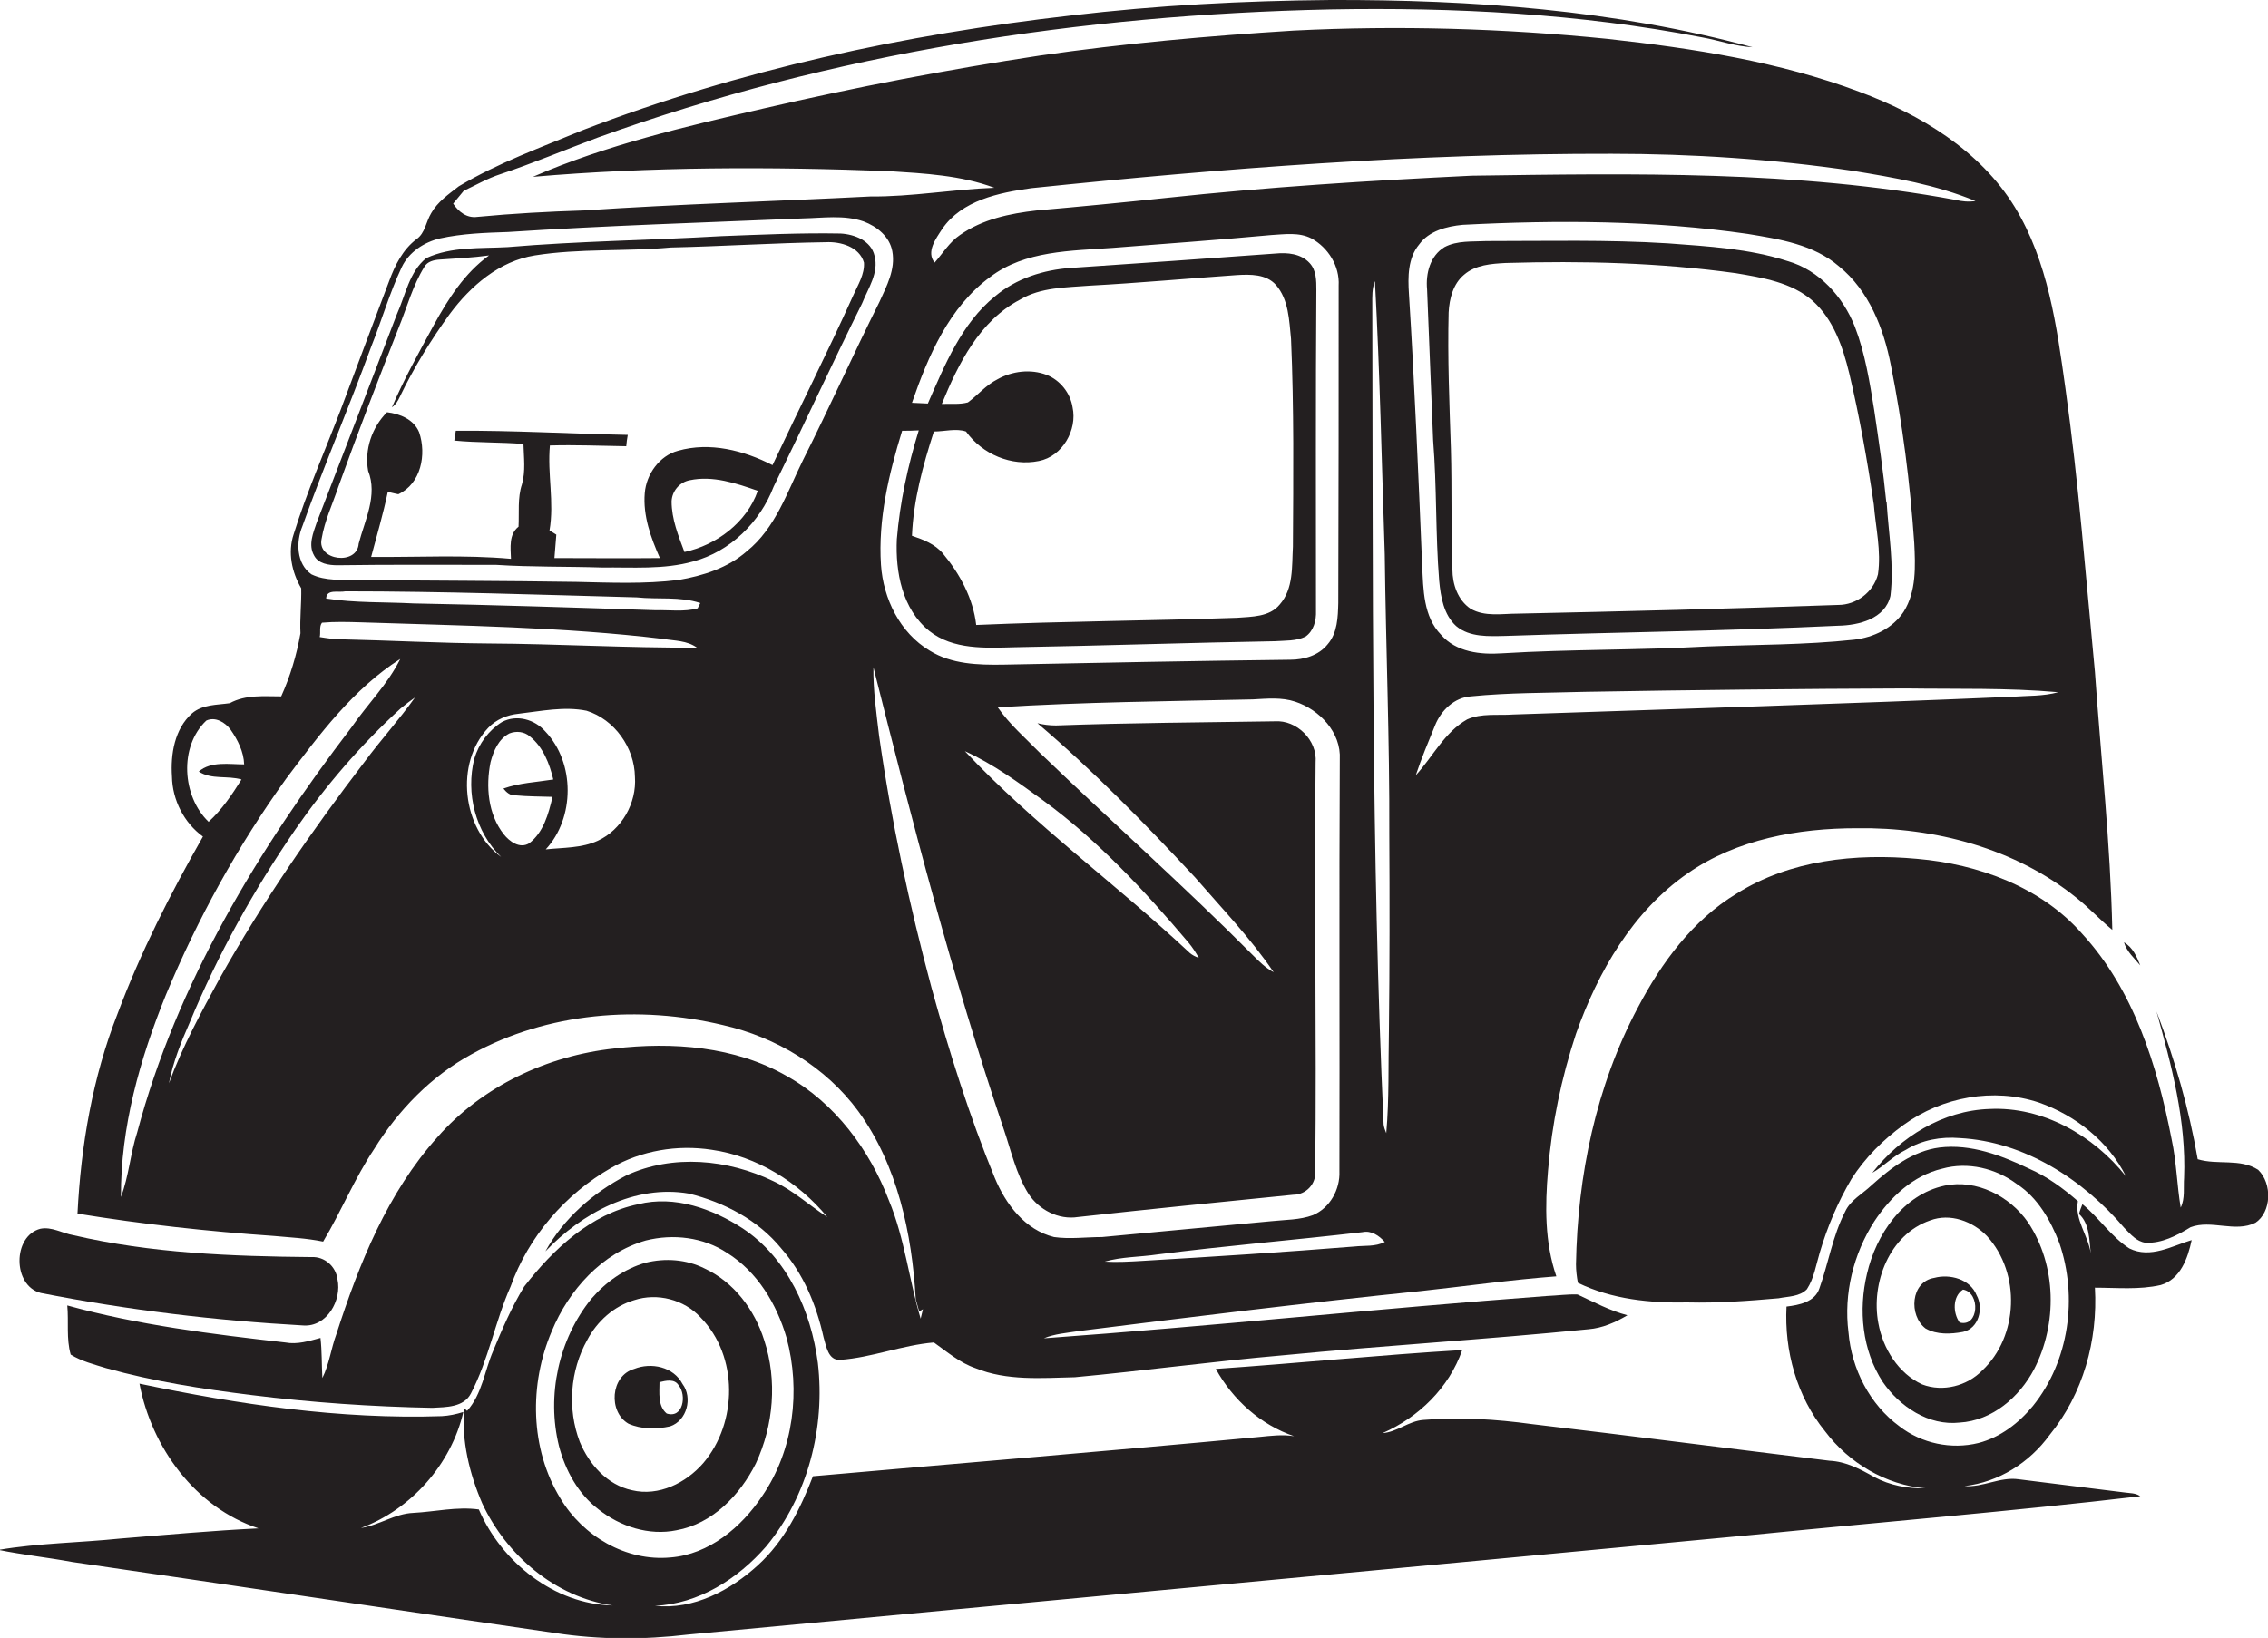
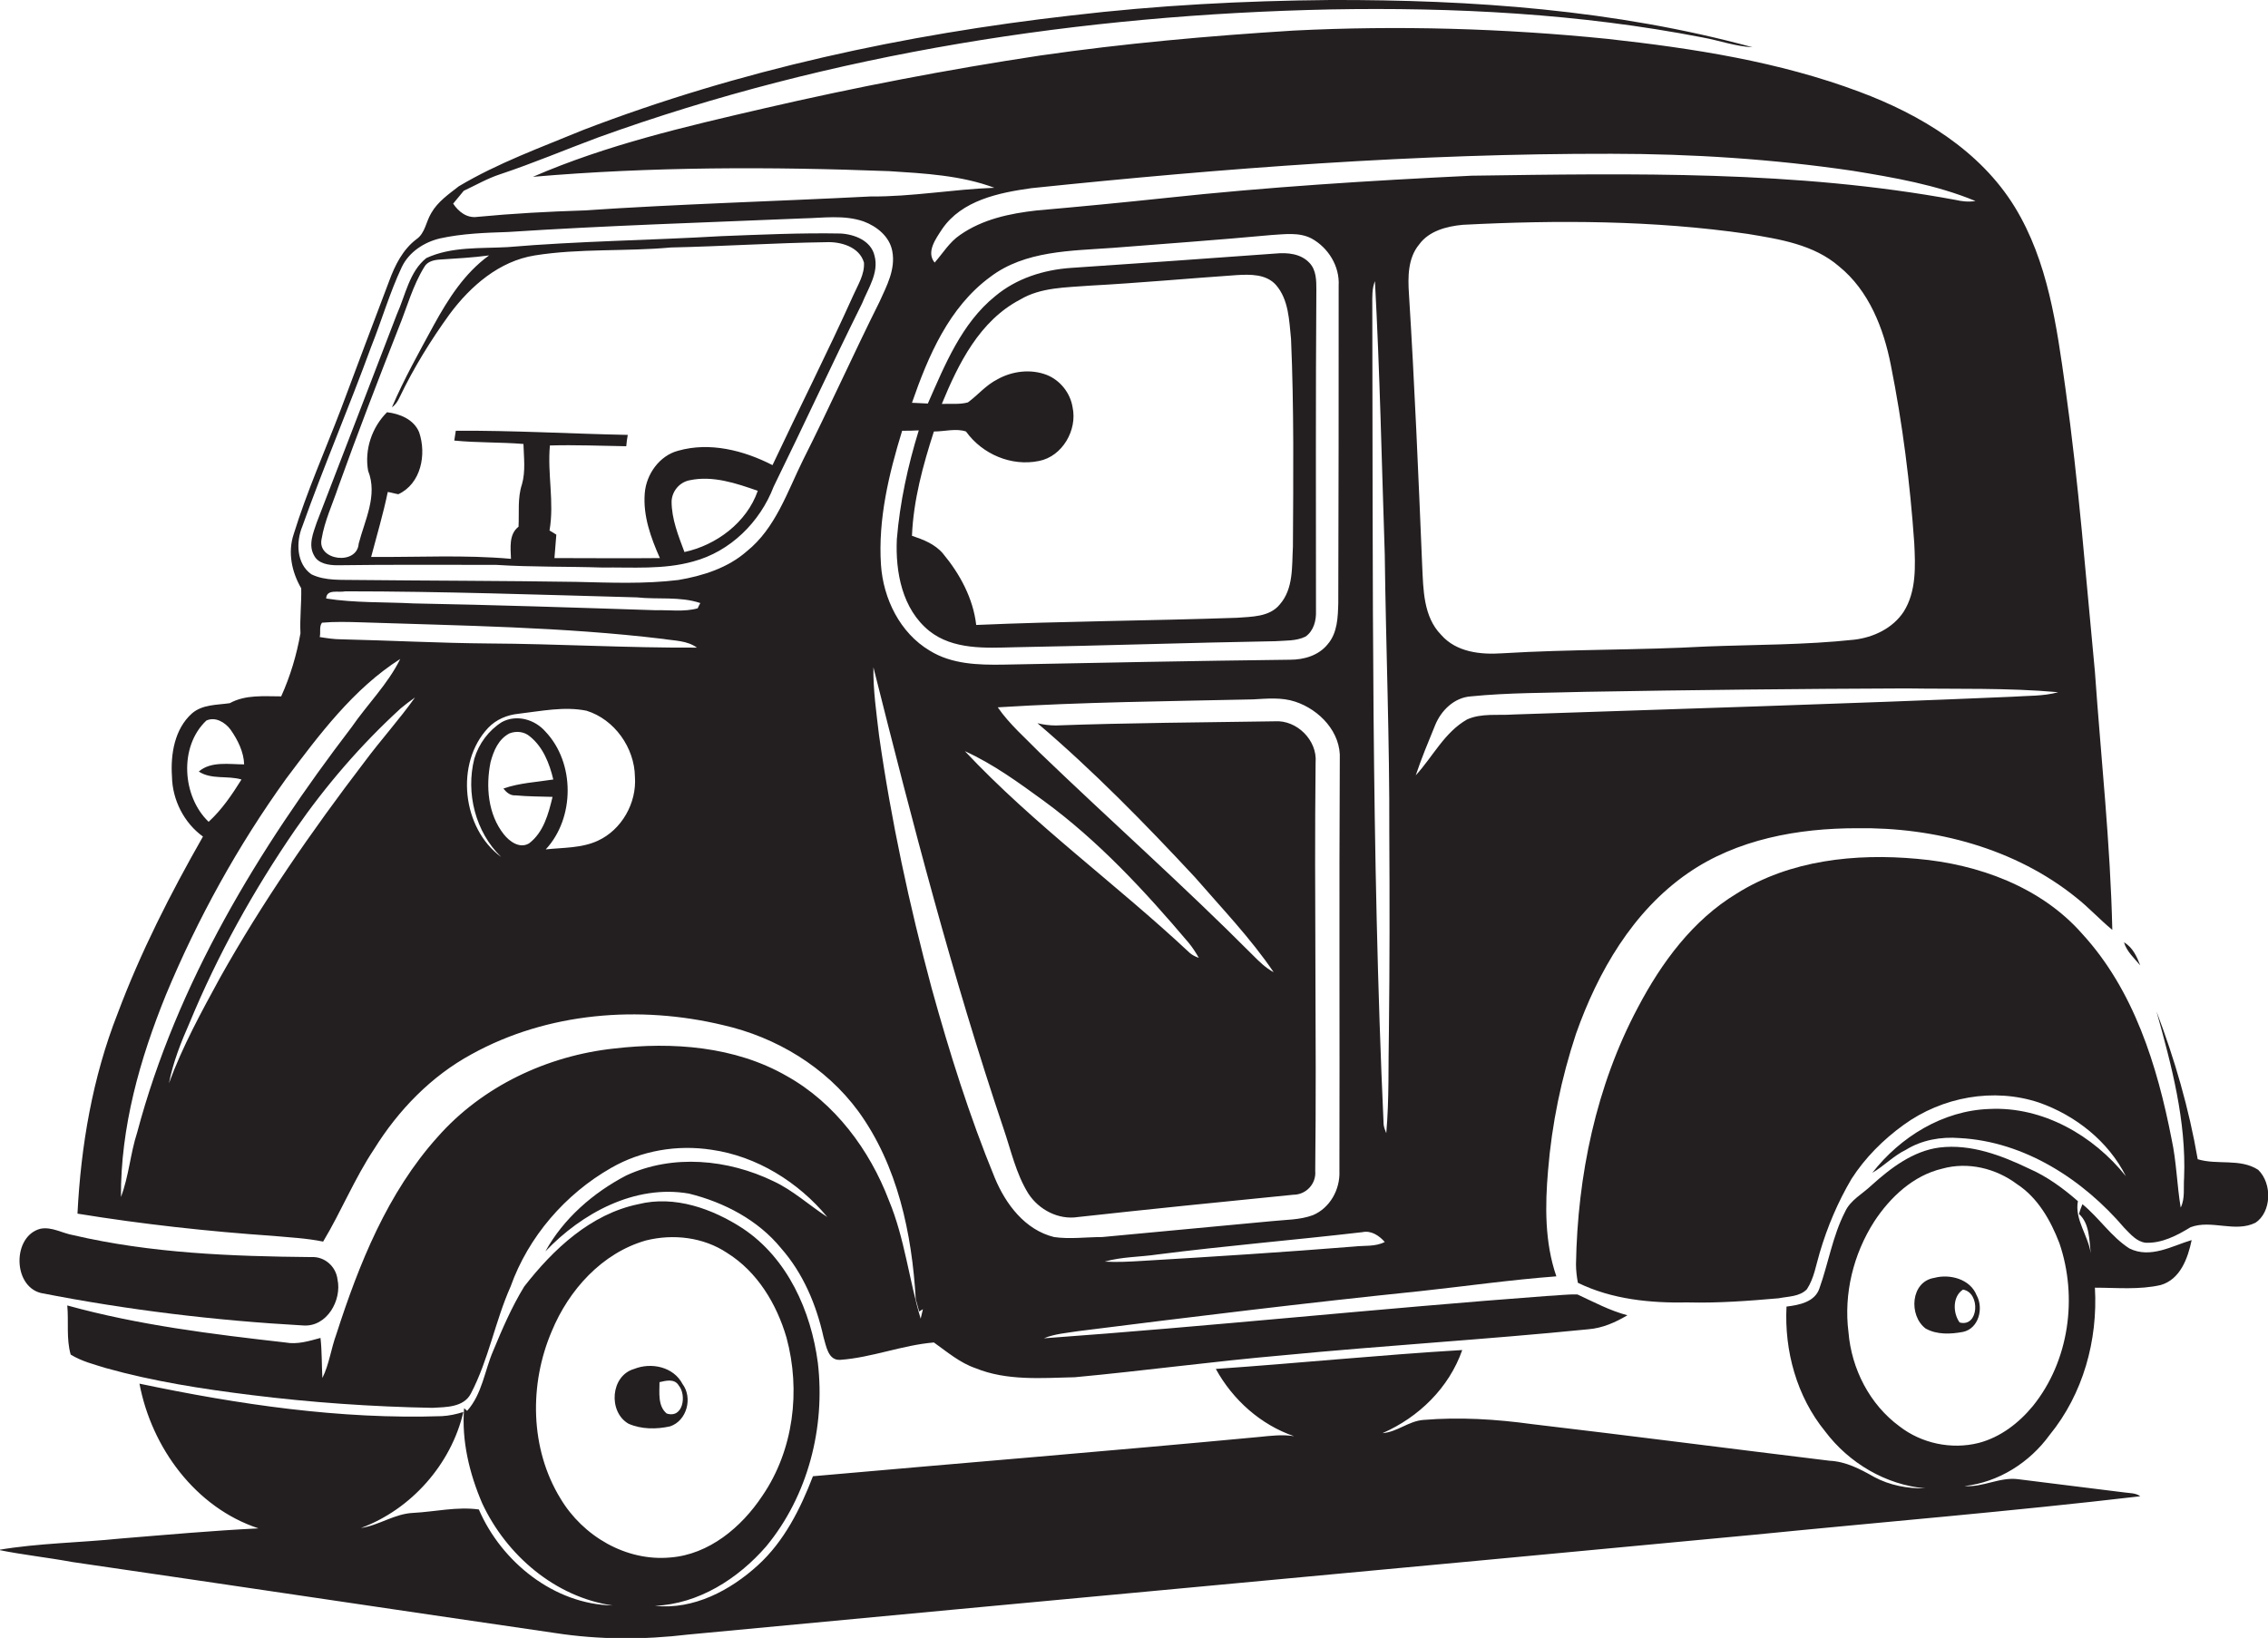
<svg xmlns="http://www.w3.org/2000/svg" version="1.1" id="Layer_1" x="0px" y="0px" viewBox="0 0 600.1 433.5" enable-background="new 0 0 600.1 433.5" xml:space="preserve">
  <g>
    <path fill="#231F20" d="M562,249.4c0.7,2.4,2.7,4.2,4.3,6.1C565.4,253.2,564.3,250.7,562,249.4z" />
    <path fill="#231F20" d="M85.5,328.6c4.8-8,8.3-16.7,13.5-24.5c6.4-10.3,15.1-19.3,25.8-25.1c20.1-11.1,44.4-13,66.5-7.7   c14.1,3.2,27.2,11.1,35.8,22.8c10.4,14.3,14.2,32.4,15.2,49.7c0.2,0.8,0.7,2.5,0.9,3.3c0.3-0.2,0.8-0.5,1-0.6l-0.6,2.5   c-3.1-10.3-4.2-21.2-8.4-31.3c-5.1-13.4-14.3-25.8-27-32.9c-13.7-7.9-30.3-9.1-45.7-7.3c-17.7,1.9-34.9,10-46.7,23.4   C102.5,315.7,95,334.5,89,353.1c-1.4,3.8-1.9,8-3.7,11.6c-0.2-3.5-0.1-7.1-0.5-10.6c-3,0.8-6.1,1.8-9.3,1.2   c-19.4-2.2-38.9-4.6-57.7-9.8c0.4,4.3-0.3,8.8,0.9,13c2.9,1.8,6.2,2.6,9.4,3.6c12.5,3.5,25.4,5.5,38.3,7.1c16,2,32,3.1,48,3.4   c3.6-0.2,8.3-0.1,10.2-3.8c4.7-9,6.4-19.1,10.5-28.3c4.7-13.2,14.5-24.5,26.6-31.4c8-4.6,17.5-6.2,26.6-4.8   c11.9,1.7,22.9,8.5,30.6,17.8c-4.8-3.1-9.1-7.1-14.3-9.5c-12-5.8-26.6-7.2-38.9-1.5c-8.8,4.6-16.6,11.4-21.4,20.1   c9.6-10.1,23.7-17.8,38-15.3c9.3,2.3,18.3,7,24.4,14.5c5.8,6.6,9.3,14.9,11.2,23.5c0.7,2.3,1.2,6.2,4.4,6   c8.4-0.6,16.4-3.9,24.8-4.6c3.5,2.5,6.9,5.4,11,6.8c8.3,3.4,17.5,2.6,26.3,2.4c18.3-1.7,36.6-4.2,55-5.8c26.9-2.6,54-4.2,80.9-6.9   c3.7-0.3,7.1-1.8,10.3-3.7c-4.6-1.2-8.9-3.5-13.2-5.5c-2.7-0.1-5.4,0.3-8.1,0.4c-44.4,3.3-88.7,8-133.1,11.2c2.9-1.2,6-1.4,9.1-1.9   c30.2-3.8,60.4-7.5,90.6-10.6c12-1.3,23.9-3,35.9-3.9c-3.1-9-3-18.7-2.2-28c1-12.3,3.5-24.4,7.4-36.2c5.8-16.4,15-32.4,29.6-42.5   c13-9,29.2-11.9,44.7-11.9c20.6-0.3,41.9,5.3,58.1,18.4c3.3,2.6,6.2,5.8,9.5,8.5c-0.5-22.8-3-45.5-4.6-68.3   c-2.4-25-4.3-50.1-7.8-75c-2.3-16.5-4.6-33.6-13.4-48c-9.2-15-25-24.5-41.1-30.5c-21.3-8-44-11.5-66.6-14   c-27.6-2.8-55.5-3.6-83.2-2.2c-22.4,1.4-44.8,3.4-67,6.6c-24.5,3.7-48.9,8.4-73.1,14c-20.7,4.8-41.5,9.6-61.1,18.1   c31.3-2.7,62.9-2.7,94.3-1.5c9.3,0.6,19,1.1,27.8,4.4c-11,0.4-21.8,2.4-32.8,2.3c-25.3,1.3-50.6,2-75.8,3.7   c-9.4,0.3-18.8,0.8-28.2,1.7c-2.8,0.4-5-1.4-6.4-3.5c0.9-1.1,1.9-2.3,2.8-3.4c3.2-1.5,6.3-3.3,9.7-4.4c8.7-2.9,17.2-6.5,25.8-9.7   c62-22.4,128-32.5,193.7-33.9c32.9-0.6,66.1,1.1,98.5,7.4c4.5,0.8,8.8,2.4,13.3,2.6C427.3,2.6,389.5-0.1,352,0   c-22.9,0.2-45.8,1.4-68.6,4.1c-44,5-87.7,14.4-129.1,30.3c-11.1,4.6-22.5,8.7-32.9,14.9c-2.7,2.1-5.6,4.1-7.3,7.1   c-1.4,2.3-1.6,5.3-3.9,6.9c-3.6,2.7-5.7,6.9-7.2,11c-4.3,11.4-8.6,22.7-12.8,34c-4.2,11-9,21.8-12.5,33.1c-1.6,4.8-0.5,10,2,14.3   c0.1,3.9-0.4,8-0.2,11.9c-1,5.7-2.7,11.4-5.1,16.7c-4.6,0-9.4-0.5-13.6,1.8c-3.4,0.5-7.2,0.3-10,2.7c-4.6,4.1-5.7,10.8-5.3,16.7   c0.1,6.2,3.2,12.3,8.2,15.9c-8.6,15.1-16.5,30.6-22.6,46.9c-6.6,16.8-9.7,34.9-10.6,52.9c17.2,2.8,34.5,4.7,51.9,5.9   C76.7,327.5,81.1,327.7,85.5,328.6z M140,223.2c-2.5,1.5-5.2-0.5-6.7-2.4c-4.2-5.3-4.8-12.7-3.5-19.1c0.8-3,2.1-6.1,5-7.6   c1.8-0.7,3.9-0.5,5.4,0.8c3.5,2.8,5.2,7.2,6.2,11.4c-4.4,0.7-9,0.9-13.2,2.4c0.8,1,1.8,1.9,3.2,1.8c3.2,0.3,6.5,0.3,9.8,0.4   C145.1,215.5,143.8,220.3,140,223.2z M158.2,222.5c-4.3,2-9.2,1.8-13.8,2.3c7.7-8.3,7.8-22.9-0.1-31.2c-2.8-3.2-7.6-4.6-11.5-2.5   c-3.5,2.2-6.1,5.7-7.3,9.7c-2.3,9.1,0.3,19.4,7.1,26c-10.3-7.5-12.3-24.8-3.4-34.2c2.1-2.2,5-3.4,8-3.7c6-0.7,12.1-2,18-0.8   c7.4,2.3,12.7,9.8,12.8,17.5C168.5,212.5,164.5,219.6,158.2,222.5z M129.3,170.3c-13-0.1-26-0.8-39-1.1c-1.9,0-3.8-0.3-5.7-0.6   c0.3-1.2-0.2-2.8,0.6-3.8c3.4-0.3,6.8-0.2,10.2-0.1c26.7,0.9,53.5,1.2,80.1,4.4c3,0.5,6.3,0.4,8.9,2.3   C166,171.5,147.7,170.4,129.3,170.3z M184.6,161c-3.6,1-7.5,0.4-11.2,0.5c-21.3-0.7-42.7-1.4-64-1.8c-7.7-0.4-15.5-0.1-23.1-1.3   c0.1-2.6,3.3-1.5,5.1-1.9c25.7,0,51.4,0.9,77.1,1.6c5.6,0.6,11.4-0.3,16.8,1.5C185.1,159.9,184.8,160.6,184.6,161z M278.9,327.4   c-7.7-1.9-12.8-8.7-15.7-15.7c-6.7-16.3-12-33.2-16.7-50.2c-5.9-22-10.7-44.3-13.9-66.8c-0.7-6-1.6-12.1-1.5-18.1   c10.3,41,20.9,81.9,34.4,122c2,5.8,3.3,12,6.6,17.3c2.8,4.3,8,7,13.1,6.2c19-2.1,38-4,57-5.9c3.4,0,6.1-2.9,5.8-6.3   c0.4-36-0.3-72.1,0.1-108.1c0.5-5.9-5-11.3-10.8-10.9c-19.3,0.3-38.6,0.4-57.9,1.1c-1.7,0-3.3-0.2-4.9-0.6   c14.8,12.6,28.4,26.5,41.7,40.8c7.1,8.2,14.7,16.1,20.8,25.1c-2.1-1.1-3.8-2.8-5.5-4.5c-18.3-18.4-37.7-35.6-56.4-53.6   c-3.8-3.9-8-7.5-11.1-12c22.5-1.4,45-1.6,67.5-2.1c3.7-0.2,7.6-0.6,11.2,0.6c6.4,2.1,12.2,8.1,11.8,15.3c-0.2,36.3,0,72.7-0.1,109   c0.2,4.8-2.5,9.7-7,11.6c-3.5,1.3-7.3,1.2-11,1.6c-14.9,1.4-29.9,2.8-44.8,4.2C287.3,327.4,283.1,328,278.9,327.4z M255.3,198.8   c7.5,3.4,14.2,8.3,20.8,13.1c14.5,10.6,26.8,23.9,38.4,37.6c1,1.2,1.9,2.6,2.7,4c-0.9-0.3-1.7-0.7-2.4-1.3   C295.4,234,273.6,218.3,255.3,198.8z M358.4,329.9c-18.7,1.5-37.4,2.7-56.1,3.8c-3.3,0.2-6.7,0.4-10,0.2c4.5-1.3,9.3-1.2,14-1.9   c18-2.3,36.1-3.8,54.2-5.9c2.3-0.5,4.4,0.9,5.9,2.6C363.9,330,361,329.6,358.4,329.9z M367.5,272.7c-0.2,9.1,0.1,18.1-0.7,27.2   c-0.3-0.7-0.6-1.5-0.7-2.3c-3.3-72.3-2.8-144.6-3-217c0-2.1-0.1-4.2,0.7-6.2c1.3,24.1,1.8,48.2,2.6,72.3c0.3,24.6,1.3,49.3,1.2,74   C367.7,238,367.7,255.4,367.5,272.7z M375.5,64.7c2.6-3.6,7.3-4.8,11.5-5.2c25.1-1.3,50.5-1.2,75.4,2.4c8.5,1.4,17.5,2.8,24.2,8.6   c7.9,6.4,11.8,16.4,13.7,26.1c3.1,15.5,5.1,31.3,6.2,47.1c0.3,6.1,0.6,12.8-2.8,18.2c-2.9,4.4-8,6.8-13.1,7.4   c-13,1.4-26.1,1.3-39.1,1.8c-18,1-36,0.7-54,1.8c-5.8,0.4-12.2-0.3-16.2-4.9c-4.7-4.8-4.7-12-5-18.3c-1-24-2-47.9-3.5-71.9   C372.5,73.3,372.5,68.3,375.5,64.7z M544.6,183.2c-4,1.1-8.1,0.9-12.2,1.2c-44,1.9-88,3.2-132,4.7c-4.1,0.3-8.4-0.4-12.2,1.3   c-6,3.4-9.1,9.9-13.6,14.8c1.5-4.5,3.3-8.8,5.1-13.2c1.6-4,5.1-7.4,9.5-7.7c10-1,20.1-0.9,30.2-1.2c28.3-0.5,56.6-0.8,84.9-0.9   C517.7,182.4,531.2,182,544.6,183.2z M249.3,60.6c5.2-7.6,15-9.6,23.6-10.8c51-5.3,102.2-9.2,153.5-9.1c21.3,0,42.7,1.4,63.8,4.5   c11,1.8,22.1,3.7,32.5,8c-1.8,0.3-3.6,0.1-5.3-0.3c-42.2-7.8-85.3-7-128-6.4c-27,1.3-54.1,3-81,5.9c-11.3,1.2-22.7,2.3-34.1,3.3   c-7.1,0.8-14.3,2.3-20.3,6.5c-2.8,1.9-4.5,4.8-6.7,7.3C245,66.7,247.6,63.2,249.3,60.6z M283.8,107.8c-0.6-3.8-3.3-7.2-6.9-8.6   c-4.2-1.6-9.1-1-13,1.2c-3,1.5-5.2,4.2-7.8,6.1c-2.2,0.6-4.6,0.3-6.9,0.4c4.4-10.7,10-22,20.7-27.6c5.5-3.3,12.2-3.2,18.4-3.7   c13-0.7,26-1.9,39-2.8c3.5-0.2,7.7-0.3,10.3,2.6c3.4,3.9,3.5,9.4,4,14.3c0.8,18.3,0.6,36.7,0.5,55c-0.3,5.2,0.2,11.1-3.5,15.3   c-2.7,3.3-7.4,3.2-11.3,3.5c-23,0.8-46,0.9-69,1.9c-0.8-7-4.3-13.5-8.8-18.9c-2.1-2.5-5.2-3.7-8.2-4.7c0.4-9.5,2.9-18.6,5.8-27.6   c2.8,0,5.9-0.9,8.5,0c4.3,6,12,9.3,19.3,7.8C281.1,120.8,285.1,113.8,283.8,107.8z M237.3,142.7c-0.4,8.7,1.4,18.5,8.6,24.3   c6.3,5,14.9,4.5,22.5,4.3c23-0.4,46-1.2,69-1.6c2.7-0.2,5.5,0,8-1.2c2.2-1.5,2.9-4.3,2.8-6.8c0-28.3-0.1-56.7,0.1-85   c0-2.4,0-5.2-1.8-7.1c-2.3-2.5-5.9-2.8-9-2.5c-18,1.3-36,2.6-54.1,3.8c-7.3,0.5-14.5,2.8-20.1,7.5c-8.9,7.2-13.3,18.2-17.8,28.4   c-1.4-0.1-2.8-0.1-4.2-0.2c4.3-12.4,9.8-25.3,20.7-33.3c9.2-7,21.4-6.9,32.4-7.7c14-1.1,28-2.1,42-3.4c3.5-0.2,7.3-0.8,10.6,0.9   c4.4,2.4,7.5,7.3,7.2,12.5c0,28,0,56-0.1,84c-0.1,3.7-0.2,7.9-2.8,10.9c-2.4,3-6.3,4.1-9.9,4.1c-25.3,0.3-50.6,0.8-76,1.3   c-6.6,0.1-13.6-0.1-19.4-3.7c-7.9-4.7-12.3-13.8-12.9-22.7c-0.8-12.1,2.1-24.1,5.6-35.5c1.4,0,2.9,0,4.4-0.1   C240.2,123.3,238.1,133,237.3,142.7z M80,139.3c5.7-16,12.4-31.6,18.2-47.5c2.8-7,4.9-14.3,8.1-21.1c1.9-4,5.9-6.6,10.1-7.6   c5.9-1.3,12-1.5,18-1.7c26-1.7,52-2.5,78-3.6c5.3-0.1,10.9-1,16.1,0.8c3.5,1.3,6.9,4,7.6,7.9c0.9,4.8-1.5,9.2-3.4,13.4   c-6.9,13.8-13.2,27.9-20.2,41.8c-4.2,8.5-7.3,18.1-14.9,24.2c-5,4.4-11.6,6.5-18.1,7.6c-9,1.1-18,0.7-27,0.5   c-19.4-0.3-38.7-0.3-58.1-0.5c-4-0.1-8.3,0.3-12-1.5C78.4,149.2,78.3,143.4,80,139.3z M54.6,190.7c2.4-1.1,5,0.5,6.4,2.4   c1.9,2.7,3.5,5.9,3.6,9.2c-3.9,0-8.8-0.9-12,1.9c3.4,2.2,7.6,1,11.3,2.1c-2.5,4-5.2,8-8.7,11.2C48.2,210.8,47.3,197.6,54.6,190.7z    M32,316.8c-0.1-18.5,5-36.5,11.9-53.5c8.4-20.2,19-39.4,31.8-57.2c8.8-11.7,17.8-23.8,30.2-31.7c-3.3,6.7-8.7,12-12.9,18.1   c-24.6,32.2-46.2,67.7-56.7,107.2C34.5,305.2,34.1,311.3,32,316.8z M44.7,286.7c1.1-5.6,3.2-10.9,5.5-16.1   c7.4-17.9,16.9-35,27.9-51c8.1-11.7,17.4-22.5,27.9-32.1c1.2-1,2.5-2,3.8-2.9c-4.2,5.9-9.1,11.3-13.4,17.1   c-13.9,18.2-27,37.1-38.2,57.1C53.3,267.8,48.3,276.9,44.7,286.7z" />
    <path fill="#231F20" d="M89.3,149.6c14-0.2,28-0.1,42-0.1c9.3,0.6,18.7,0.4,28,0.7c8-0.1,16.3,0.6,24.1-1.6   c9.8-2.6,17.7-10.4,21.3-19.8c7.9-16.1,15.4-32.4,23.4-48.5c1.6-4,4.5-8.1,3.3-12.6c-0.9-4-5.3-5.7-9-5.9   c-10.5-0.2-21.1,0.3-31.6,0.7c-18.8,1.1-37.7,1.3-56.5,2.9c-7.2,0.4-14.8-0.2-21.5,2.9c-4.5,3.6-5.5,9.8-7.8,14.9   c-7.1,18.4-14.1,36.8-21.2,55.1c-0.9,2.7-2.3,5.9-0.7,8.7C84.2,149.2,87,149.6,89.3,149.6z M181.1,146.1c-1.6-4.3-3.4-8.7-3.4-13.4   c0.1-2.7,2.1-5.1,4.8-5.6c6.1-1.3,12.3,0.8,18,2.8C197.6,138.3,189.5,144.3,181.1,146.1z M85.1,142.6c0.8-4.8,2.9-9.2,4.4-13.7   c5.1-14.2,10.5-28.2,16-42.2c2.2-5.4,3.7-11.1,6.8-16.1c0.8-1.4,2.5-1.8,4-1.9c4.4-0.3,8.7-0.5,13.1-1.1   c-6.5,4.7-10.8,11.5-14.6,18.4c-3.9,7.2-7.9,14.3-11.1,21.8c1-0.7,1.6-1.7,2.1-2.8c3.7-7.7,8.2-15,13.2-21.9   c5.5-7.4,13.1-14,22.5-15.5c11.9-1.9,24-1,36-2.1c13.7-0.3,27.3-1.2,41-1.4c3.9-0.2,8.9,1.2,10.1,5.4c0.2,3.1-1.6,5.9-2.8,8.6   c-6.8,15.1-14.3,29.9-21.4,45c-7.6-3.9-16.6-6.2-25-3.8c-4.9,1.3-8.4,6.2-8.8,11.2c-0.5,6,1.6,11.8,4,17.2c-9.3,0.1-18.6,0-27.9,0   c0.2-2.1,0.3-4.1,0.5-6.2c-0.5-0.3-1.4-0.9-1.8-1.1c1.3-7.5-0.6-15,0.1-22.5c6.7-0.2,13.4,0.1,20.2,0.2c0.1-1,0.2-2,0.4-3   c-15.2-0.3-30.3-1.2-45.5-1.1c-0.1,0.7-0.3,2-0.4,2.6c6.1,0.6,12.2,0.4,18.3,0.9c0.1,3.6,0.6,7.2-0.4,10.7   c-1.2,3.6-0.7,7.5-0.9,11.2c-2.6,2-2.1,5.6-2,8.5c-12.3-1.1-24.7-0.4-37-0.5c1.5-5.7,3.2-11.4,4.4-17.2c0.7,0.1,2.1,0.5,2.8,0.6   c6-2.8,7.5-10.5,5.5-16.4c-1.4-3.4-5.1-4.9-8.5-5.3c-4,4-6,9.9-5,15.5c2.6,6.5-0.9,13.1-2.5,19.3C94.5,149.7,83.8,148.4,85.1,142.6   z" />
-     <path fill="#231F20" d="M379.2,116.5c1,12.4,0.6,24.8,1.6,37.2c0.4,4.3,1.2,9,4.5,12c3.6,3,8.6,2.7,13.1,2.6   c29.3-1,58.7-1.3,88-2.7c5.4-0.1,12.4-1.8,13.8-7.9c1-8.2-0.5-16.5-1-24.7l-0.1-0.1c-0.8-8.2-2-16.3-3.2-24.4   c-1.2-7.4-2.4-15-5.1-22c-3.1-7.9-9.4-15-17.8-17.4c-10.2-3.3-21-3.9-31.7-4.7c-16-1-32-0.6-48-0.6c-3.7,0.2-7.7-0.2-11.1,1.6   c-3.8,2.3-5,7-4.6,11.2C378.1,90,378.7,103.3,379.2,116.5z M383.3,82.7c0.2-3.7,1.2-7.6,4.1-10c3-2.6,7.2-2.9,11-3.1   c20.3-0.6,40.7-0.1,60.9,2.7c7.1,1.2,14.7,2.4,20.3,7.3c5.5,4.9,8,12.2,9.7,19.2c2.7,11.4,4.8,23.1,6.5,34.7   c0.5,6.2,2,12.3,1.1,18.5c-1.2,4.7-5.7,8.1-10.5,8.1c-28.3,1-56.5,1.7-84.8,2.3c-4.2,0-8.7,0.9-12.5-1.3c-3.4-2.3-4.8-6.5-4.8-10.4   c-0.4-10.6-0.1-21.3-0.4-31.9C383.5,106.7,383,94.7,383.3,82.7z" />
    <path fill="#231F20" d="M597.5,309.6c-4.8-3.1-10.8-1.2-16-2.8c-2.3-13.4-6.1-26.5-10.9-39.1c4,14.3,7.9,29,7.3,44   c-0.2,2.6,0.3,5.5-0.9,7.9c-1-6-1.1-12.1-2.4-18.1c-3.8-19.5-10-39.5-23.7-54.4c-10.9-12.4-27.5-18.4-43.6-19.8   c-16.3-1.5-33.7,0.3-47.8,9.2c-11.6,7-19.9,18.3-26.1,30.1c-11.1,20.8-16,44.6-16.4,68c0,1.6,0.2,3.3,0.5,4.9   c9,4.4,19.2,5.4,29.1,5.2c8,0.2,16-0.4,24-1.1c2.5-0.5,5.6-0.4,7.5-2.4c1.9-2.9,2.4-6.4,3.4-9.7c2-6.8,4.8-13.4,8.4-19.5   c3.6-5.6,8.4-10.4,13.8-14.3c10.2-7.4,23.8-9.9,35.8-5.9c9.7,3.4,18.4,10.3,23,19.5c-8.6-10.8-22-18.5-36.1-17.8   c-12.3,0.4-23.6,7.4-31,16.9c3.1-1.8,5.6-4.5,8.9-6.1c4.2-2.6,9.3-3.5,14.2-3.1c17.2,0.9,32.7,11,43.6,23.8   c1.6,1.6,3.2,3.6,5.6,3.9c4.3,0.2,8.3-1.9,11.9-4.1c5.5-2.1,11.8,1.5,17.2-1.2C601,320.8,601.3,313.3,597.5,309.6z" />
    <path fill="#231F20" d="M563.4,330.4c-4.8-3.1-8-8.1-12.4-11.7c-0.3,0.8-0.7,1.7-0.9,2.6c2.8,2.5,2.7,6.9,3.1,10.4   c-0.7-4.8-4.3-8.9-3.4-13.8c-3.9-3.4-8.1-6.5-12.9-8.6c-7.3-3.5-15.4-6.6-23.7-5.6c-7,0.9-12.9,5.4-18,10c-2.4,2.3-5.6,3.9-7,7   c-3.3,6.4-4.4,13.6-6.8,20.3c-1.2,3.6-5.4,4.4-8.7,4.8c-0.6,11.7,2.7,23.8,10.2,33c6.3,8.4,16.1,14.2,26.5,15.1   c-4.7,0.1-9.4-0.8-13.5-3c-3.7-2.1-7.5-4.1-11.8-4.3c-26.3-3.2-52.5-6.6-78.8-9.7c-9.5-1.3-19.1-1.9-28.7-1.1   c-3.9,0.3-6.9,3.2-10.8,3.5c9.6-4.2,17.6-12,21.1-22c-21.8,1.3-43.5,3.5-65.2,5c4.5,8.2,11.9,14.8,20.7,17.8   c-3.1-0.5-6.2-0.1-9.2,0.2c-39.3,3.7-78.7,6.9-118.1,10.4c-3.3,8.6-7.6,17.2-14.5,23.5c-7.3,6.7-17.1,11.9-27.3,10.8   c11.6-0.5,22-7.2,29.4-15.7c11.1-13.4,15.7-31.5,13.7-48.6c-1.8-13.7-8-27.7-19.9-35.6c-8-5.2-18-8.8-27.6-6.4   c-12.6,2.6-22.5,11.9-30.2,21.8c-3.3,5.4-5.8,11.2-8.2,17c-2.3,5.3-2.9,11.4-6.9,15.9l-0.8-0.7c-0.7,8.6,1.4,17.3,4.8,25.2   c6.4,13.7,19.3,24.8,34.5,27c-15.5-0.3-29.4-11.5-35.4-25.4c-5.8-0.8-11.6,0.6-17.3,0.9c-5,0.2-9.1,3.3-13.9,4   c13.3-4.9,23.9-16.9,27.1-30.7c-1.9,0.6-3.8,1-5.7,1.1c-26.9,0.9-53.8-3.1-80-8.6c3.2,16.9,14.8,32.8,31.5,38.3   c-12.2,0.6-24.4,1.7-36.6,2.7c-10.7,1.1-21.6,1.2-32.2,3c6.4,1.3,13,2,19.5,3.2c42.6,6.2,85.2,12.6,127.8,18.8   c11.7,1.8,23.5,1.8,35.2,0.4c94-8.9,187.9-17.5,281.9-26.4c34.1-3.4,68.2-6.2,102.3-10.2c-1.2-0.9-2.8-0.8-4.1-1   c-9.4-1.2-18.8-2.3-28.1-3.5c-4.9-0.7-9.4,2.2-14.3,1.8c9-1,17.2-6.2,22.5-13.5c8.9-10.9,12.8-25.1,12-39c5.8,0,11.7,0.6,17.4-0.7   c5.2-1.5,7.2-7.1,8.2-11.9C574.8,329.7,569,333.2,563.4,330.4z M148.3,396.6c-8.1-13.2-8.3-30.3-2.3-44.3   c4.5-10.9,13.3-20.7,24.9-24c7.2-1.8,15.2-0.9,21.5,3.3c8,5,13.1,13.5,15.7,22.4c3.8,14,1.9,29.8-6.4,41.9   c-5.5,8.3-14.1,15.5-24.3,16.3C165.6,413.3,154.2,406.5,148.3,396.6z M537.9,372.1c-3.7,4.5-8.6,8.3-14.4,9.8   c-7.2,1.8-15.1,0.1-20.9-4.4c-7.9-5.8-12.7-15.2-13.5-24.9c-1.3-10.2,1.3-20.7,6.8-29.3c4.2-6.4,10.3-12.2,18-14   c6.8-1.9,14.2-0.1,19.8,4.1c5.5,3.6,8.9,9.6,11.2,15.6C549.8,343.3,547.5,360.2,537.9,372.1z" />
-     <path fill="#231F20" d="M514.5,313.8c-11,2.4-18.1,12.9-20.5,23.3c-2.3,9.6-1.3,20.3,4.2,28.7c4.5,6.5,12.1,11.6,20.3,10.7   c8.6-0.5,15.8-6.7,19.7-14.1c6.2-12,6-27.5-1.6-38.9C531.8,316.6,523,312,514.5,313.8z M524.5,362.7c-4,4.1-10.4,5.8-15.9,3.7   c-6.3-2.9-10.4-9.5-11.6-16.2c-2-10.6,2.9-23.5,13.7-27.2c5.3-2,11.3,0.2,15.1,4.2C534.7,337,534.1,353.7,524.5,362.7z" />
    <path fill="#231F20" d="M10.8,342.2c22.9,4.5,46.2,7.3,69.5,8.6c6.2,0.4,10.2-6.7,9-12.2c-0.4-3.4-3.4-6.1-6.9-5.9   c-21.1-0.2-42.4-1-63-5.8c-2.9-0.5-5.7-2.3-8.7-1.7C3.3,327.1,3.3,340.3,10.8,342.2z" />
-     <path fill="#231F20" d="M200,387.3c4.7-10.1,5.7-22,2.2-32.6c-2.5-8-8-15.4-15.8-19c-4.8-2.4-10.4-2.8-15.6-1.5   c-5.6,1.6-10.5,5.1-14.3,9.5c-8.7,10.7-11.9,25.6-8.6,39c1.7,6.5,5.1,12.7,10.5,16.8c5.7,4.5,13.3,7,20.6,5.5   C188.5,403.3,195.8,395.7,200,387.3z M167.2,394.4c-6.5-1.4-11.3-6.8-13.8-12.8c-3.3-8.7-2.6-18.8,2-27c2.6-4.9,7-8.9,12.4-10.5   c6.1-2,13.2-0.2,17.6,4.6c10,10.2,9.8,27.8,0.7,38.5C181.5,392.5,174.3,396.1,167.2,394.4z" />
    <path fill="#231F20" d="M511.8,338.2c-6.3,1-6.8,10-2.3,13.4c3,1.7,6.7,1.5,9.9,0.9c4.2-0.9,5.5-6.3,3.6-9.7   C521.3,338.5,515.9,337.1,511.8,338.2z M518.5,350c-1.8-2.5-1.9-6.9,0.9-8.7C524.1,342.1,523.6,351.4,518.5,350z" />
    <path fill="#231F20" d="M167.8,362.3c-6.3,1.8-6.9,11.4-1.5,14.5c3.4,1.5,7.4,1.5,11,0.7c4.5-1.5,6-7.6,3.3-11.2   C178.2,361.7,172.3,360.5,167.8,362.3z M176.4,374.1c-2.4-2-1.9-5.6-1.9-8.3c1.7-0.4,4-1,5.1,0.9   C181.7,369.2,180.8,375.5,176.4,374.1z" />
  </g>
</svg>